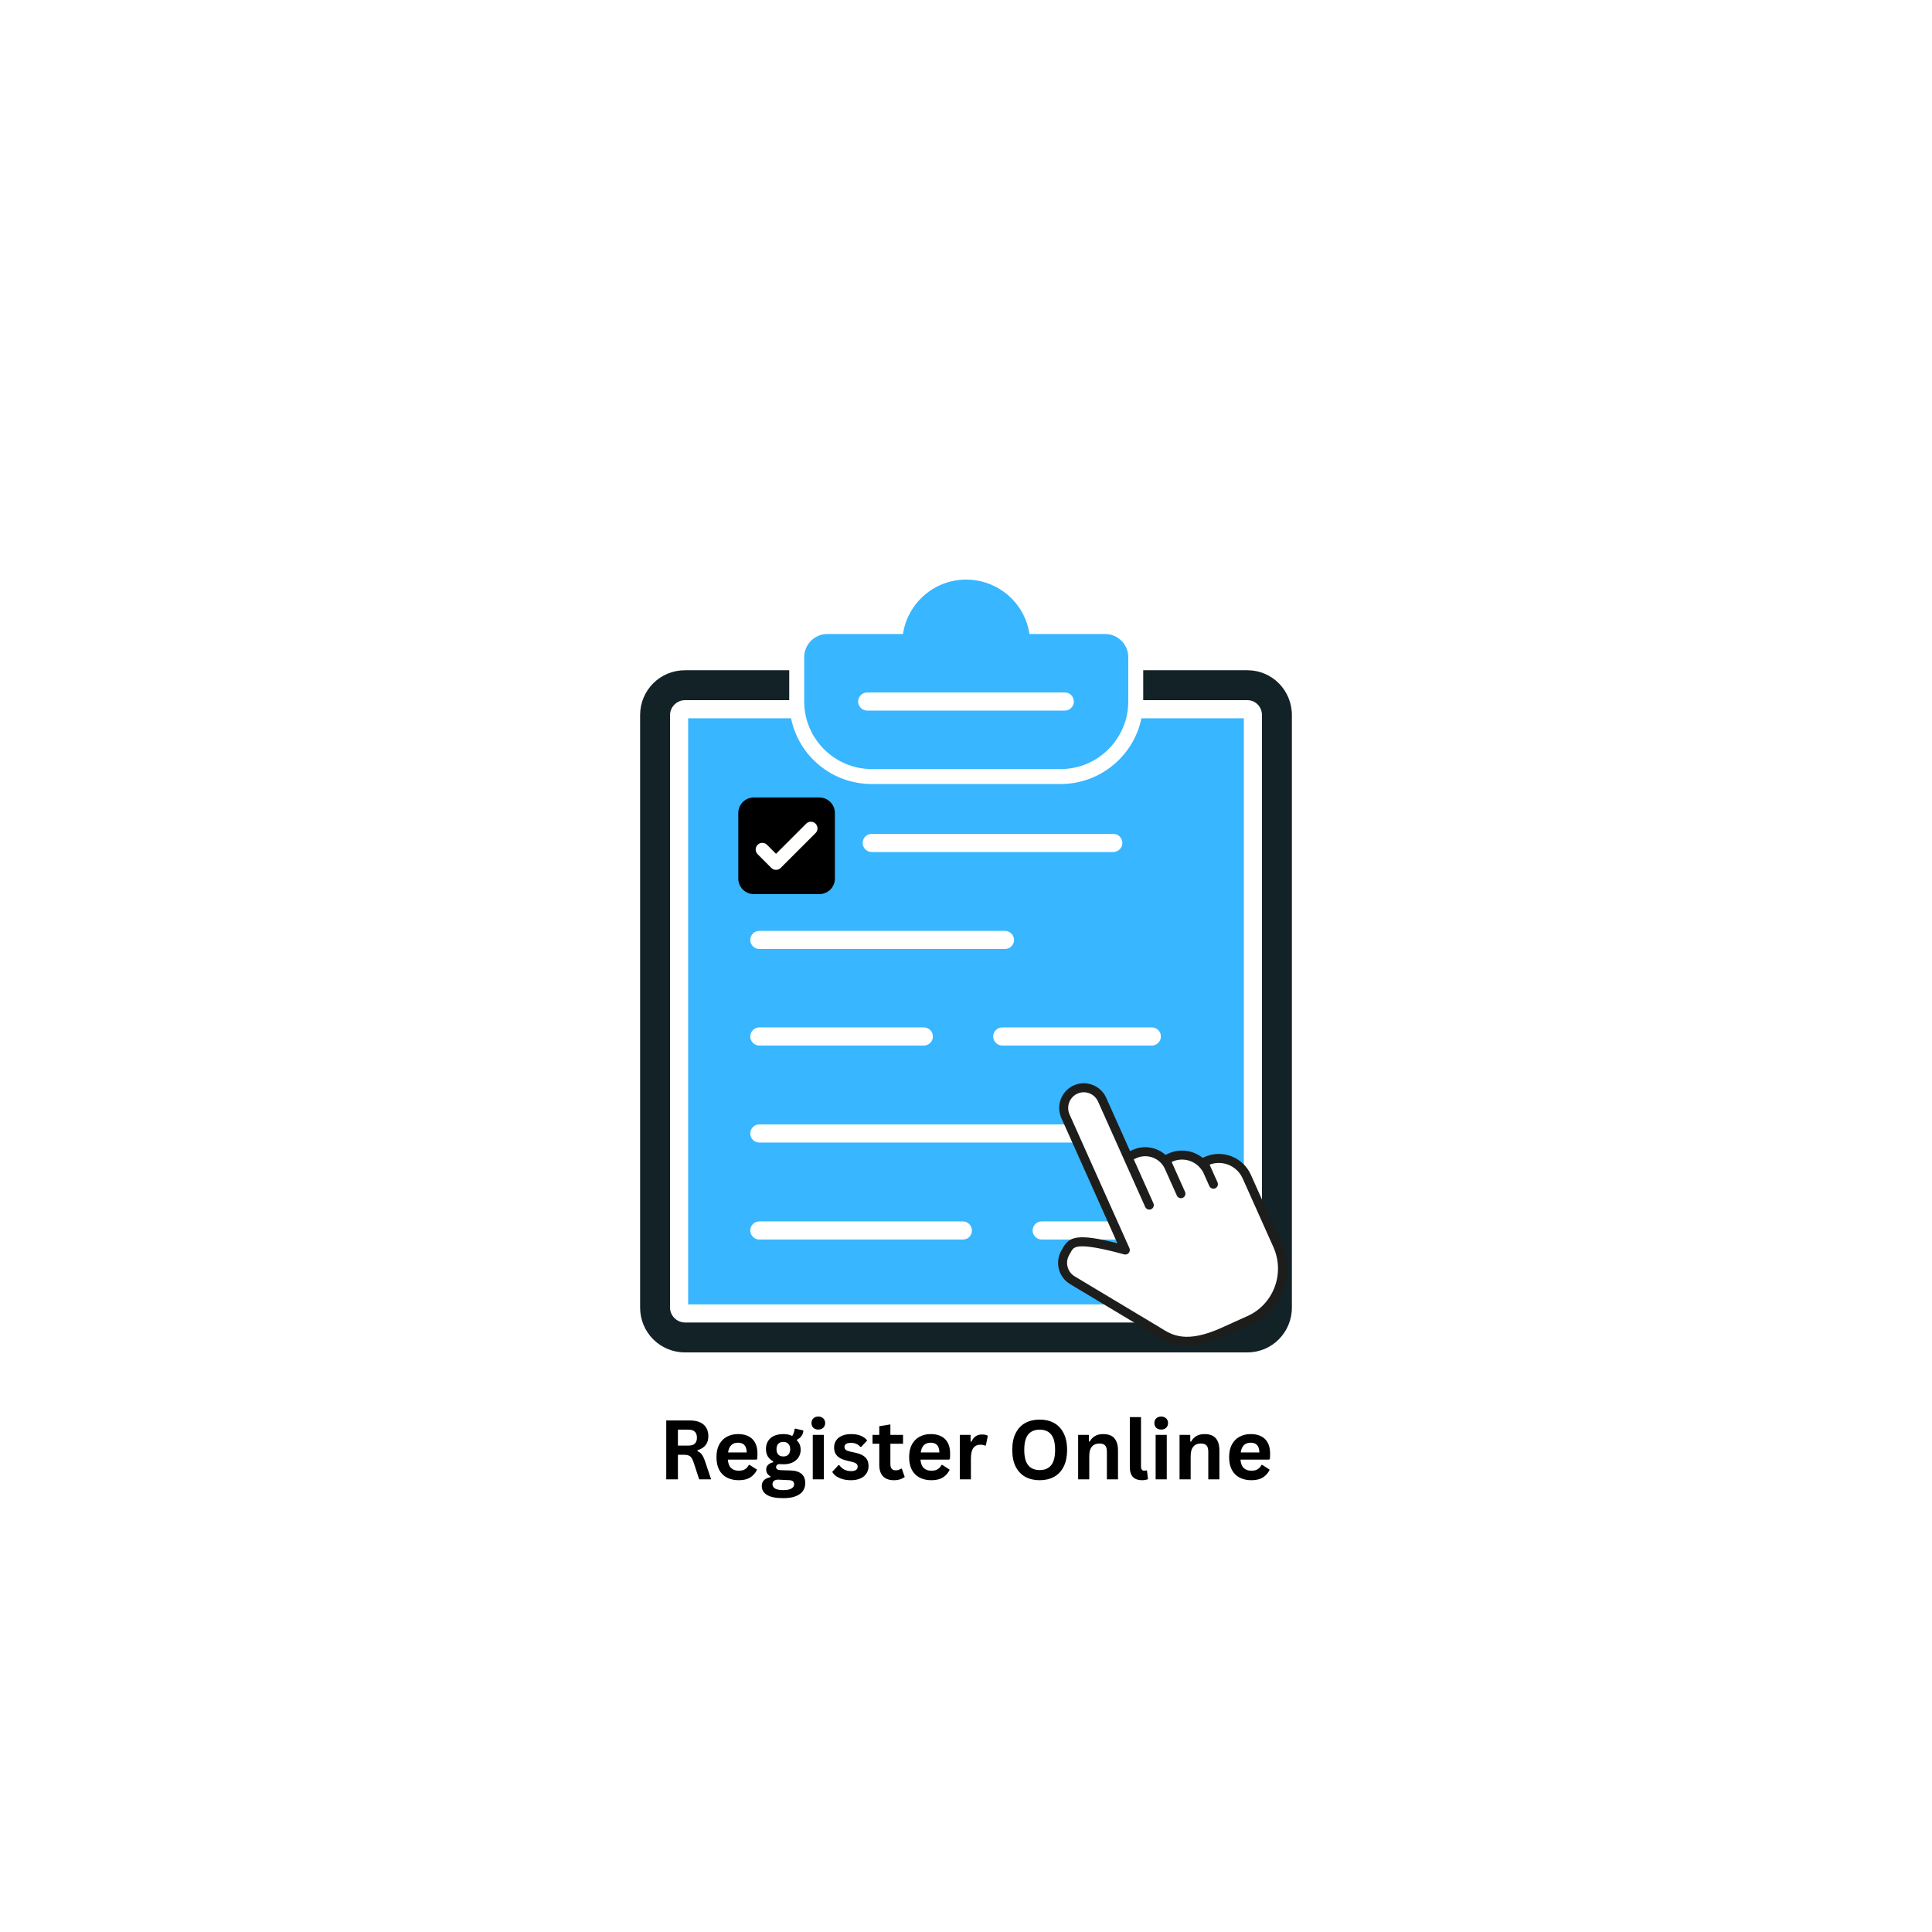
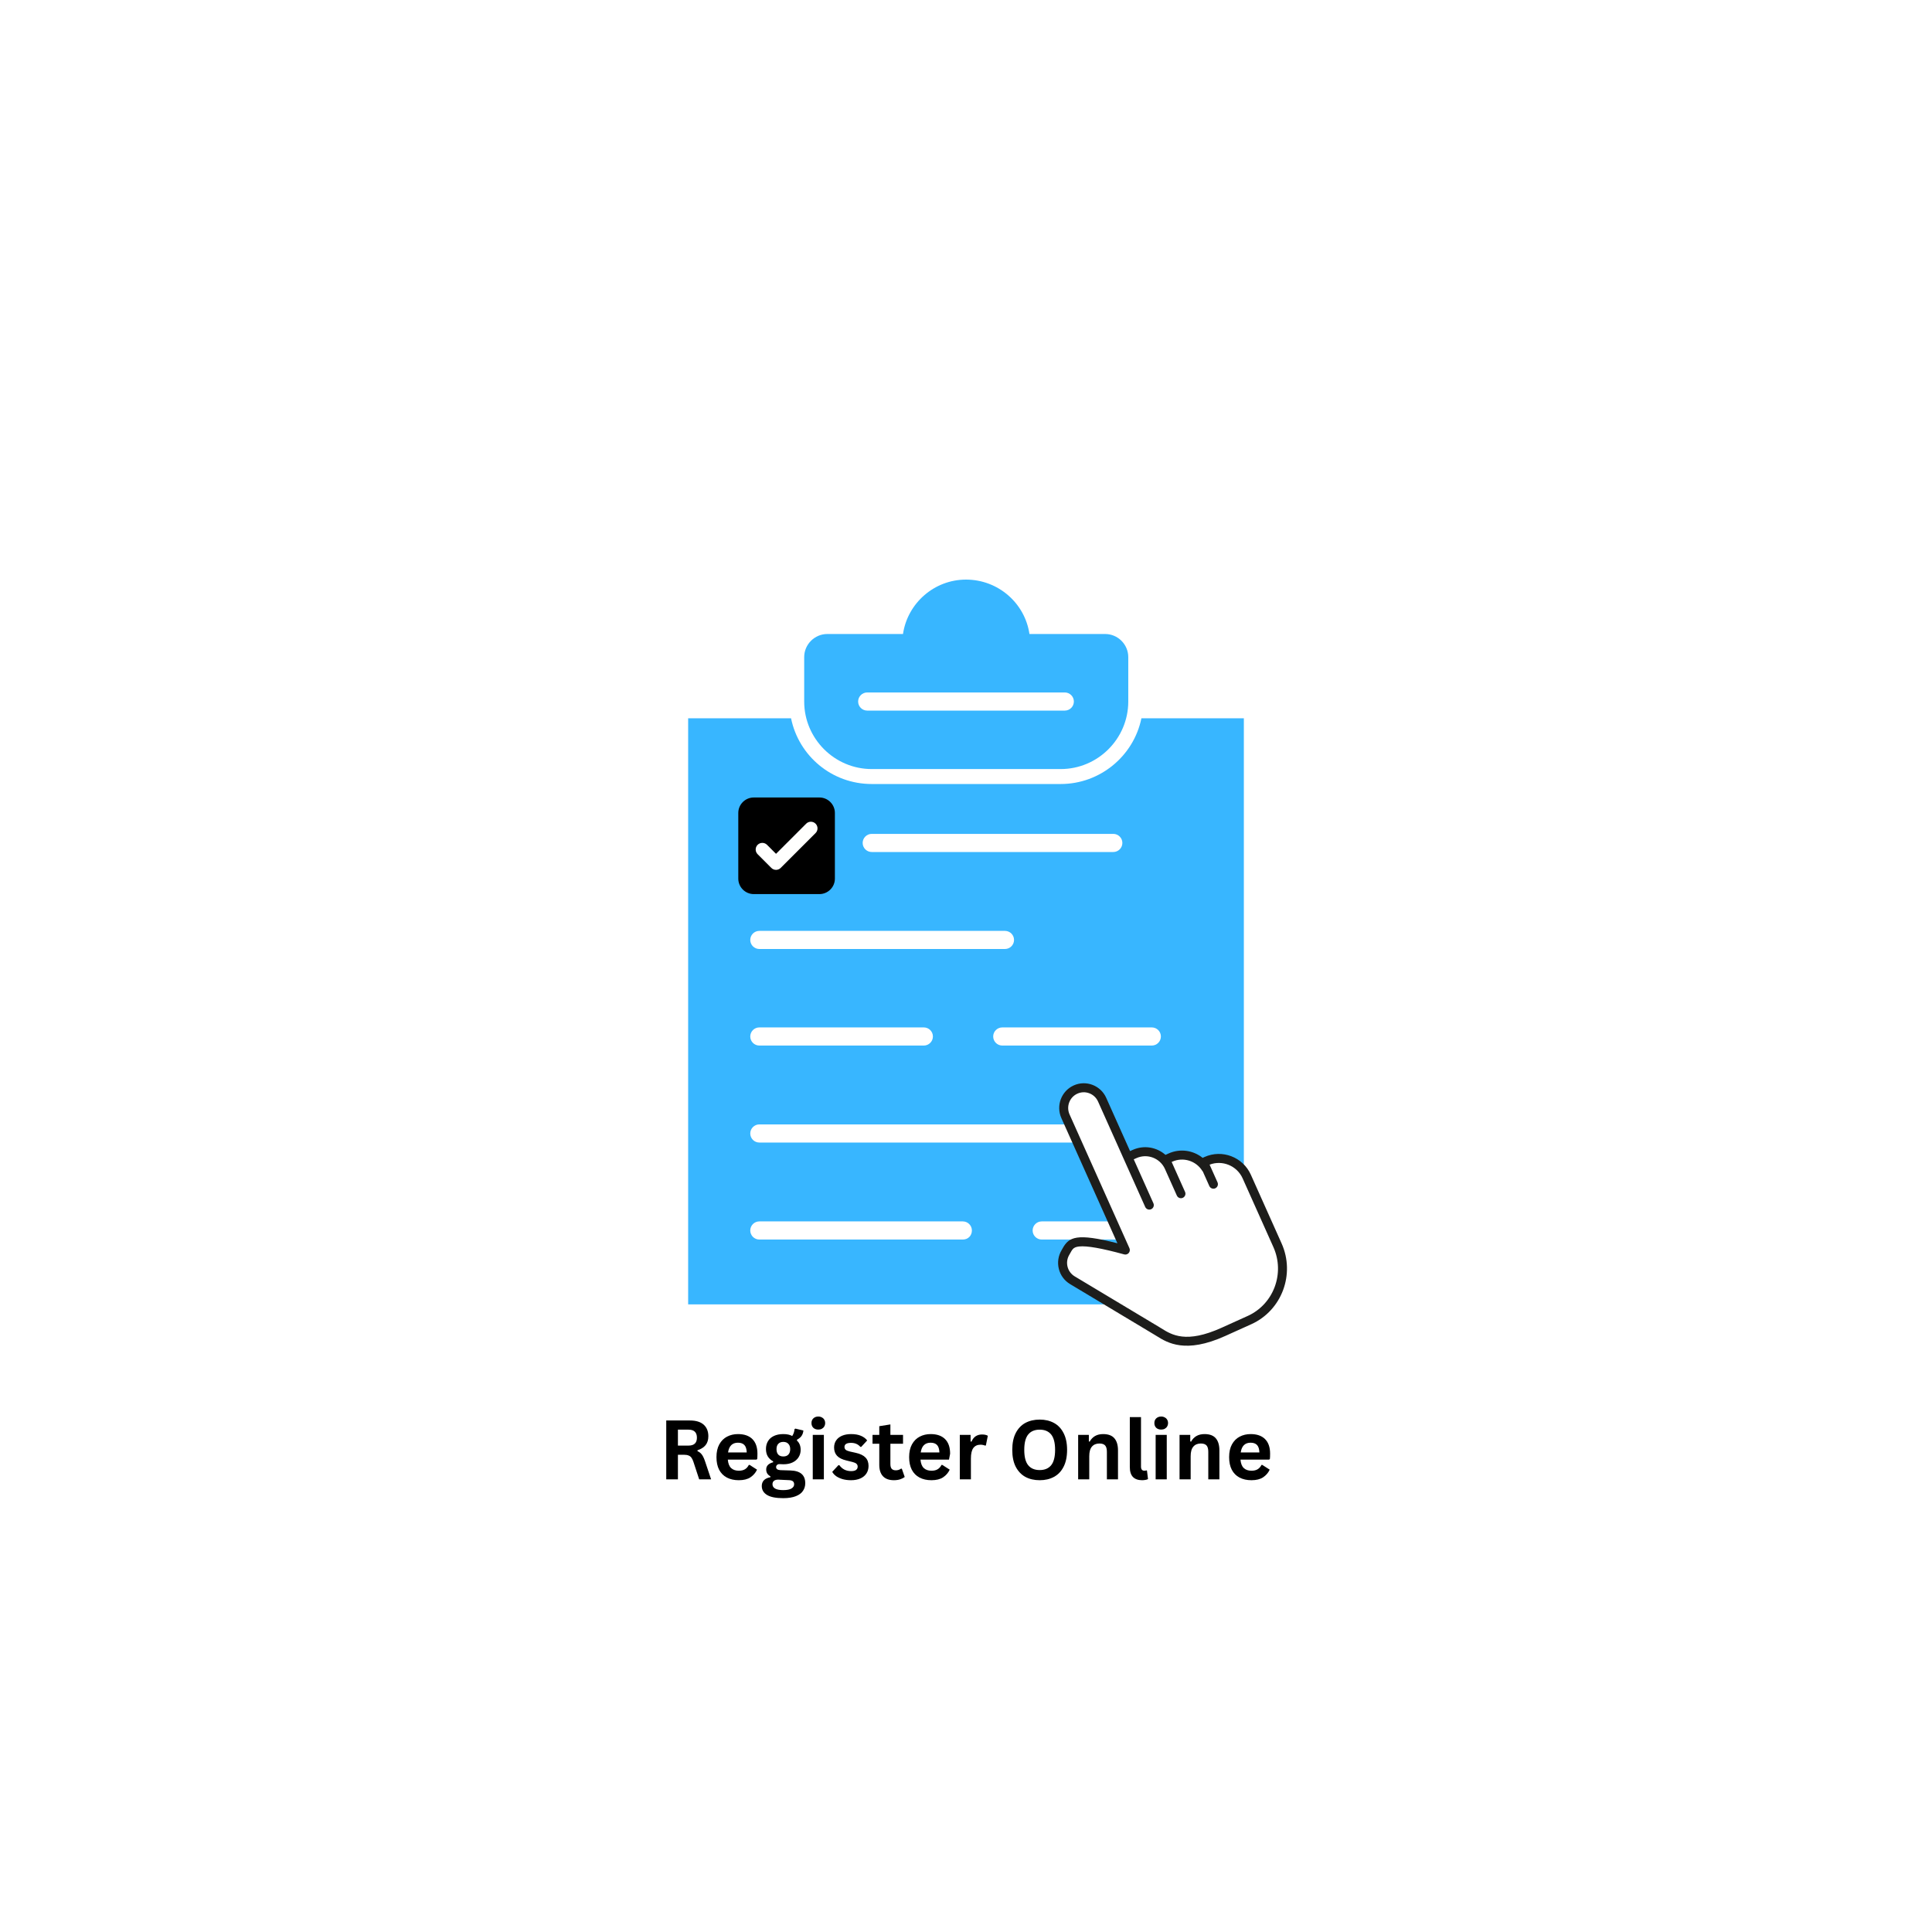
<svg xmlns="http://www.w3.org/2000/svg" version="1.0" preserveAspectRatio="xMidYMid meet" height="500" viewBox="0 0 375 375" zoomAndPan="magnify" width="500">
  <defs>
    <g />
    <clipPath id="531919f8c5">
-       <path clip-rule="nonzero" d="M 124 130 L 251 130 L 251 262.5 L 124 262.5 Z M 124 130" />
-     </clipPath>
+       </clipPath>
    <clipPath id="0dcf547ccc">
      <path clip-rule="nonzero" d="M 156 112.5 L 219 112.5 L 219 150 L 156 150 Z M 156 112.5" />
    </clipPath>
    <clipPath id="9f68025250">
      <path clip-rule="nonzero" d="M 143.301 154.793 L 162.051 154.793 L 162.051 173.543 L 143.301 173.543 Z M 143.301 154.793" />
    </clipPath>
  </defs>
  <rect fill-opacity="1" height="450" y="-37.5" fill="#ffffff" width="450" x="-37.5" />
  <rect fill-opacity="1" height="450" y="-37.5" fill="#ffffff" width="450" x="-37.5" />
  <g clip-path="url(#531919f8c5)">
    <path fill-rule="evenodd" fill-opacity="1" d="M 242.133 262.5 L 132.953 262.5 C 128.117 262.5 124.246 258.629 124.246 253.789 L 124.246 138.805 C 124.246 133.965 128.117 130.094 132.953 130.094 L 153.188 130.094 L 153.188 135.902 L 132.953 135.902 C 131.371 135.902 130.051 137.223 130.051 138.805 L 130.051 253.789 C 130.051 255.375 131.371 256.695 132.953 256.695 L 242.133 256.695 C 243.719 256.695 244.949 255.375 244.949 253.789 L 244.949 138.805 C 244.949 137.223 243.719 135.902 242.133 135.902 L 221.898 135.902 L 221.898 130.094 L 242.133 130.094 C 246.883 130.094 250.754 133.965 250.754 138.805 L 250.754 253.789 C 250.754 258.629 246.883 262.5 242.133 262.5 Z M 242.133 262.5" fill="#132227" />
  </g>
  <g clip-path="url(#0dcf547ccc)">
    <path fill-rule="evenodd" fill-opacity="1" d="M 205.887 149.273 L 169.199 149.273 C 161.988 149.273 156.094 143.379 156.094 136.164 L 156.094 127.543 C 156.094 125.082 158.117 123.059 160.578 123.059 L 175.27 123.059 C 176.152 117.074 181.34 112.5 187.5 112.5 C 193.746 112.5 198.938 117.074 199.816 123.059 L 214.508 123.059 C 216.973 123.059 218.996 125.082 218.996 127.543 L 218.996 136.164 C 218.996 143.379 213.102 149.273 205.887 149.273 Z M 206.68 137.926 L 168.32 137.926 C 167.352 137.926 166.562 137.133 166.562 136.164 C 166.562 135.199 167.352 134.406 168.32 134.406 L 206.68 134.406 C 207.648 134.406 208.438 135.199 208.438 136.164 C 208.438 137.133 207.648 137.926 206.68 137.926 Z M 206.68 137.926" fill="#38b6ff" />
  </g>
  <path fill-rule="evenodd" fill-opacity="1" d="M 147.383 180.684 L 195.066 180.684 C 196.035 180.684 196.824 181.473 196.824 182.441 C 196.824 183.41 196.035 184.199 195.066 184.199 L 147.383 184.199 C 146.414 184.199 145.625 183.41 145.625 182.441 C 145.625 181.473 146.414 180.684 147.383 180.684 Z M 147.383 199.422 L 179.316 199.422 C 180.285 199.422 181.078 200.211 181.078 201.18 C 181.078 202.148 180.285 202.941 179.316 202.941 L 147.383 202.941 C 146.414 202.941 145.625 202.148 145.625 201.18 C 145.625 200.211 146.414 199.422 147.383 199.422 Z M 133.57 139.422 L 133.57 253.176 L 241.43 253.176 L 241.43 139.422 L 221.547 139.422 C 220.051 146.723 213.543 152.176 205.887 152.176 L 169.199 152.176 C 161.457 152.176 155.035 146.723 153.543 139.422 Z M 223.57 199.422 C 224.539 199.422 225.328 200.211 225.328 201.18 C 225.328 202.148 224.539 202.941 223.57 202.941 L 194.539 202.941 C 193.57 202.941 192.777 202.148 192.777 201.18 C 192.777 200.211 193.57 199.422 194.539 199.422 Z M 202.191 237.074 L 223.57 237.074 C 224.539 237.074 225.328 237.867 225.328 238.836 C 225.328 239.801 224.539 240.594 223.57 240.594 L 202.191 240.594 C 201.223 240.594 200.434 239.801 200.434 238.836 C 200.434 237.867 201.223 237.074 202.191 237.074 Z M 147.383 218.246 L 209.23 218.246 C 210.199 218.246 210.988 219.039 210.988 220.008 C 210.988 220.977 210.199 221.766 209.23 221.766 L 147.383 221.766 C 146.414 221.766 145.625 220.977 145.625 220.008 C 145.625 219.039 146.414 218.246 147.383 218.246 Z M 147.383 237.074 L 186.883 237.074 C 187.852 237.074 188.645 237.867 188.645 238.836 C 188.645 239.801 187.941 240.594 186.883 240.594 L 147.383 240.594 C 146.414 240.594 145.625 239.801 145.625 238.836 C 145.625 237.867 146.414 237.074 147.383 237.074 Z M 216.094 161.855 C 217.059 161.855 217.852 162.648 217.852 163.613 C 217.852 164.582 217.059 165.375 216.094 165.375 L 169.199 165.375 C 168.234 165.375 167.441 164.582 167.441 163.613 C 167.441 162.648 168.234 161.855 169.199 161.855 Z M 155.742 163.613 C 155.742 164.582 154.949 165.375 153.98 165.375 L 147.383 165.375 C 146.414 165.375 145.625 164.582 145.625 163.613 C 145.625 162.648 146.414 161.855 147.383 161.855 L 153.98 161.855 C 154.949 161.855 155.742 162.648 155.742 163.613 Z M 155.742 163.613" fill="#38b6ff" />
  <g clip-path="url(#9f68025250)">
    <path fill-rule="evenodd" fill-opacity="1" d="M 146.301 154.793 L 159.051 154.793 C 160.703 154.793 162.051 156.141 162.051 157.793 L 162.051 170.543 C 162.051 172.191 160.703 173.543 159.051 173.543 L 146.301 173.543 C 144.652 173.543 143.301 172.191 143.301 170.543 L 143.301 157.793 C 143.301 156.141 144.652 154.793 146.301 154.793" fill="#000000" />
  </g>
  <path fill-rule="evenodd" fill-opacity="1" d="M 150.625 165.727 L 156.477 159.875 C 156.98 159.371 157.797 159.371 158.301 159.875 C 158.805 160.379 158.805 161.195 158.301 161.699 L 151.543 168.453 C 151.543 168.457 151.539 168.457 151.539 168.461 C 151.035 168.965 150.215 168.965 149.715 168.461 L 149.469 168.219 L 147.055 165.801 C 146.551 165.297 146.551 164.48 147.055 163.977 C 147.559 163.477 148.375 163.477 148.879 163.977 L 150.625 165.727" fill="#fffffe" />
  <path fill-rule="nonzero" fill-opacity="1" d="M 234.141 225.379 L 233.625 225.609 L 235.523 229.852 L 234.156 226.793 C 234.137 226.793 234.117 226.793 234.098 226.793 C 232.664 224.484 229.719 223.535 227.184 224.684 L 226.266 225.098 C 226.266 225.098 229.137 231.504 229.219 231.691 C 229.332 231.941 226.691 226.043 226.918 226.547 C 225.77 223.984 222.77 222.84 220.215 223.992 L 218.906 224.586 L 223.082 233.91 L 213.922 213.445 C 213.039 211.473 210.727 210.59 208.762 211.477 C 206.797 212.367 205.922 214.688 206.805 216.664 L 218.43 242.633 C 207.824 239.727 207.852 241.34 206.797 243.113 C 205.695 244.973 206.297 247.379 208.148 248.492 L 224.555 258.328 C 226.602 259.562 229.633 262.055 237.465 258.516 L 242.535 256.223 C 248.012 253.746 250.441 247.246 247.961 241.707 L 247.566 240.82 L 244.199 233.297 L 241.992 228.371 C 240.648 225.367 237.133 224.023 234.141 225.379" fill="#ffffff" />
  <path fill-rule="nonzero" fill-opacity="1" d="M 208.676 242.129 C 208.238 242.324 208.051 242.66 207.77 243.172 C 207.699 243.301 207.625 243.43 207.547 243.562 C 207.133 244.262 207.012 245.082 207.211 245.871 C 207.41 246.656 207.898 247.32 208.594 247.738 L 225 257.578 C 225.141 257.664 225.285 257.754 225.438 257.848 C 227.457 259.105 230.223 260.828 237.105 257.719 L 242.176 255.426 C 247.207 253.152 249.445 247.156 247.168 242.066 L 241.199 228.73 C 240.094 226.266 237.266 225.109 234.781 226.059 L 236.32 229.492 C 236.516 229.934 236.32 230.449 235.883 230.648 C 235.445 230.848 234.93 230.648 234.73 230.211 L 233.473 227.398 C 233.43 227.355 233.391 227.309 233.359 227.254 C 232.141 225.293 229.641 224.531 227.539 225.48 L 227.418 225.535 L 230.016 231.34 C 230.215 231.781 230.016 232.297 229.578 232.496 C 229.141 232.695 228.625 232.5 228.426 232.059 L 226.121 226.906 C 225.172 224.785 222.684 223.836 220.574 224.793 L 220.059 225.023 L 223.875 233.551 C 224.074 233.992 223.879 234.512 223.438 234.707 C 223 234.906 222.484 234.711 222.285 234.27 L 213.129 213.805 C 212.441 212.273 210.645 211.586 209.121 212.277 C 207.598 212.965 206.914 214.773 207.598 216.305 L 219.223 242.273 C 219.363 242.582 219.309 242.945 219.09 243.203 C 218.871 243.461 218.523 243.566 218.199 243.477 C 213.828 242.277 210.965 241.777 209.449 241.941 C 209.121 241.977 208.871 242.039 208.676 242.129 Z M 242.891 257.023 L 237.82 259.312 C 230.09 262.809 226.602 260.633 224.52 259.336 C 224.375 259.246 224.238 259.16 224.105 259.082 L 207.703 249.242 C 206.609 248.586 205.832 247.539 205.52 246.297 C 205.211 245.055 205.398 243.766 206.051 242.664 C 206.121 242.547 206.184 242.434 206.246 242.32 C 207.477 240.102 208.93 239.285 216.887 241.316 L 206.012 217.023 C 204.93 214.609 206.004 211.766 208.406 210.68 C 210.805 209.594 213.637 210.676 214.715 213.086 L 219.344 223.426 L 219.859 223.195 C 222.047 222.207 224.523 222.664 226.219 224.16 L 226.824 223.887 C 229.051 222.879 231.609 223.27 233.43 224.738 L 233.781 224.578 C 237.207 223.031 241.246 224.57 242.789 228.012 L 248.758 241.348 C 251.43 247.32 248.797 254.352 242.891 257.023" fill="#1d1d1b" />
  <g fill-opacity="1" fill="#000000">
    <g transform="translate(127.834, 287.136)">
      <g>
        <path d="M 1.484 0 L 1.484 -11.422 L 6.078 -11.422 C 7.254 -11.422 8.145 -11.148 8.75 -10.609 C 9.352 -10.066 9.656 -9.316 9.656 -8.359 C 9.656 -7.66 9.477 -7.086 9.125 -6.641 C 8.77 -6.203 8.242 -5.867 7.547 -5.641 L 7.547 -5.469 C 7.91 -5.312 8.203 -5.078 8.422 -4.766 C 8.641 -4.461 8.848 -4.008 9.047 -3.406 L 10.188 0 L 7.875 0 L 6.75 -3.422 C 6.633 -3.766 6.504 -4.031 6.359 -4.219 C 6.223 -4.406 6.039 -4.539 5.812 -4.625 C 5.594 -4.719 5.305 -4.766 4.953 -4.766 L 3.75 -4.766 L 3.75 0 Z M 5.797 -6.547 C 6.891 -6.547 7.438 -7.055 7.438 -8.078 C 7.438 -9.117 6.891 -9.641 5.797 -9.641 L 3.75 -9.641 L 3.75 -6.547 Z M 5.797 -6.547" />
      </g>
    </g>
  </g>
  <g fill-opacity="1" fill="#000000">
    <g transform="translate(138.285, 287.136)">
      <g>
        <path d="M 8.516 -3.828 L 2.984 -3.828 C 3.047 -3.078 3.258 -2.531 3.625 -2.188 C 3.988 -1.844 4.484 -1.672 5.109 -1.672 C 5.609 -1.672 6.008 -1.766 6.312 -1.953 C 6.625 -2.141 6.875 -2.422 7.062 -2.797 L 7.219 -2.797 L 8.656 -1.875 C 8.375 -1.27 7.945 -0.773 7.375 -0.391 C 6.812 -0.016 6.055 0.172 5.109 0.172 C 4.223 0.172 3.453 0 2.797 -0.344 C 2.148 -0.688 1.648 -1.191 1.297 -1.859 C 0.953 -2.523 0.781 -3.344 0.781 -4.312 C 0.781 -5.289 0.961 -6.113 1.328 -6.781 C 1.703 -7.457 2.203 -7.957 2.828 -8.281 C 3.461 -8.613 4.172 -8.781 4.953 -8.781 C 6.172 -8.781 7.102 -8.457 7.75 -7.812 C 8.406 -7.164 8.734 -6.219 8.734 -4.969 C 8.734 -4.52 8.719 -4.172 8.688 -3.922 Z M 6.656 -5.219 C 6.633 -5.875 6.484 -6.352 6.203 -6.656 C 5.922 -6.957 5.504 -7.109 4.953 -7.109 C 3.859 -7.109 3.219 -6.477 3.031 -5.219 Z M 6.656 -5.219" />
      </g>
    </g>
  </g>
  <g fill-opacity="1" fill="#000000">
    <g transform="translate(147.548, 287.136)">
      <g>
        <path d="M 4.469 3.656 C 3.051 3.656 2.004 3.445 1.328 3.031 C 0.648 2.613 0.312 2.035 0.312 1.297 C 0.312 0.836 0.453 0.461 0.734 0.172 C 1.023 -0.117 1.441 -0.312 1.984 -0.406 L 1.984 -0.578 C 1.691 -0.754 1.484 -0.945 1.359 -1.156 C 1.234 -1.375 1.172 -1.629 1.172 -1.922 C 1.172 -2.609 1.617 -3.07 2.516 -3.312 L 2.516 -3.484 C 2.055 -3.742 1.707 -4.07 1.469 -4.469 C 1.238 -4.863 1.125 -5.336 1.125 -5.891 C 1.125 -6.461 1.254 -6.969 1.516 -7.406 C 1.773 -7.844 2.16 -8.18 2.672 -8.422 C 3.18 -8.66 3.789 -8.781 4.5 -8.781 C 5.219 -8.781 5.789 -8.656 6.219 -8.406 C 6.477 -8.789 6.629 -9.238 6.672 -9.75 L 6.844 -9.844 L 8.391 -9.469 C 8.348 -9.051 8.227 -8.703 8.031 -8.422 C 7.844 -8.148 7.547 -7.906 7.141 -7.688 L 7.141 -7.516 C 7.617 -7.086 7.859 -6.488 7.859 -5.719 C 7.859 -5.188 7.723 -4.707 7.453 -4.281 C 7.191 -3.863 6.805 -3.531 6.297 -3.281 C 5.797 -3.039 5.195 -2.922 4.5 -2.922 L 4.172 -2.938 C 3.961 -2.945 3.816 -2.953 3.734 -2.953 C 3.535 -2.953 3.379 -2.895 3.266 -2.781 C 3.148 -2.676 3.094 -2.539 3.094 -2.375 C 3.094 -2.195 3.164 -2.055 3.312 -1.953 C 3.457 -1.848 3.672 -1.789 3.953 -1.781 L 5.891 -1.719 C 7.797 -1.656 8.75 -0.832 8.75 0.75 C 8.75 1.312 8.602 1.805 8.312 2.234 C 8.031 2.672 7.57 3.016 6.938 3.266 C 6.301 3.523 5.477 3.656 4.469 3.656 Z M 4.5 -4.438 C 4.914 -4.438 5.238 -4.555 5.469 -4.797 C 5.707 -5.047 5.828 -5.398 5.828 -5.859 C 5.828 -6.305 5.707 -6.648 5.469 -6.891 C 5.238 -7.141 4.914 -7.266 4.5 -7.266 C 4.07 -7.266 3.742 -7.141 3.516 -6.891 C 3.285 -6.648 3.172 -6.305 3.172 -5.859 C 3.172 -5.398 3.285 -5.047 3.516 -4.797 C 3.742 -4.555 4.07 -4.438 4.5 -4.438 Z M 4.469 2.094 C 5.207 2.094 5.742 1.988 6.078 1.781 C 6.422 1.57 6.594 1.301 6.594 0.969 C 6.594 0.695 6.504 0.492 6.328 0.359 C 6.16 0.234 5.891 0.164 5.516 0.156 L 3.812 0.078 C 3.75 0.078 3.691 0.07 3.641 0.062 C 3.598 0.062 3.551 0.062 3.5 0.062 C 3.133 0.062 2.859 0.141 2.672 0.297 C 2.484 0.453 2.391 0.672 2.391 0.953 C 2.391 1.316 2.562 1.598 2.906 1.797 C 3.258 1.992 3.781 2.094 4.469 2.094 Z M 4.469 2.094" />
      </g>
    </g>
  </g>
  <g fill-opacity="1" fill="#000000">
    <g transform="translate(156.507, 287.136)">
      <g>
        <path d="M 2.328 -9.656 C 1.93 -9.656 1.609 -9.77 1.359 -10 C 1.117 -10.238 1 -10.547 1 -10.922 C 1 -11.297 1.117 -11.598 1.359 -11.828 C 1.609 -12.066 1.93 -12.188 2.328 -12.188 C 2.586 -12.188 2.816 -12.129 3.016 -12.016 C 3.223 -11.91 3.379 -11.766 3.484 -11.578 C 3.598 -11.391 3.656 -11.172 3.656 -10.922 C 3.656 -10.68 3.598 -10.461 3.484 -10.266 C 3.379 -10.078 3.223 -9.926 3.016 -9.812 C 2.816 -9.707 2.586 -9.656 2.328 -9.656 Z M 1.25 0 L 1.25 -8.625 L 3.406 -8.625 L 3.406 0 Z M 1.25 0" />
      </g>
    </g>
  </g>
  <g fill-opacity="1" fill="#000000">
    <g transform="translate(161.146, 287.136)">
      <g>
        <path d="M 4.031 0.172 C 3.445 0.172 2.91 0.102 2.422 -0.031 C 1.93 -0.176 1.508 -0.367 1.156 -0.609 C 0.812 -0.859 0.555 -1.141 0.391 -1.453 L 1.594 -2.75 L 1.766 -2.75 C 2.047 -2.363 2.379 -2.07 2.766 -1.875 C 3.16 -1.688 3.586 -1.594 4.047 -1.594 C 4.473 -1.594 4.789 -1.664 5 -1.812 C 5.219 -1.969 5.328 -2.188 5.328 -2.469 C 5.328 -2.688 5.25 -2.867 5.094 -3.016 C 4.938 -3.16 4.688 -3.273 4.344 -3.359 L 3.203 -3.641 C 2.348 -3.836 1.723 -4.145 1.328 -4.562 C 0.941 -4.988 0.75 -5.523 0.75 -6.172 C 0.75 -6.703 0.883 -7.164 1.156 -7.562 C 1.426 -7.957 1.812 -8.258 2.312 -8.469 C 2.812 -8.676 3.391 -8.781 4.047 -8.781 C 4.828 -8.781 5.473 -8.664 5.984 -8.438 C 6.492 -8.219 6.891 -7.922 7.172 -7.547 L 6.016 -6.297 L 5.859 -6.297 C 5.617 -6.566 5.348 -6.766 5.047 -6.891 C 4.754 -7.016 4.422 -7.078 4.047 -7.078 C 3.191 -7.078 2.766 -6.812 2.766 -6.281 C 2.766 -6.062 2.844 -5.879 3 -5.734 C 3.164 -5.598 3.445 -5.484 3.844 -5.391 L 4.906 -5.156 C 5.781 -4.969 6.422 -4.664 6.828 -4.25 C 7.234 -3.844 7.438 -3.289 7.438 -2.594 C 7.438 -2.039 7.301 -1.555 7.031 -1.141 C 6.758 -0.723 6.367 -0.398 5.859 -0.172 C 5.348 0.055 4.738 0.172 4.031 0.172 Z M 4.031 0.172" />
      </g>
    </g>
  </g>
  <g fill-opacity="1" fill="#000000">
    <g transform="translate(169.09, 287.136)">
      <g>
        <path d="M 5.953 -2.062 L 6.516 -0.453 C 6.273 -0.266 5.977 -0.113 5.625 0 C 5.27 0.113 4.867 0.172 4.422 0.172 C 3.492 0.172 2.785 -0.082 2.297 -0.594 C 1.816 -1.102 1.578 -1.844 1.578 -2.812 L 1.578 -6.906 L 0.266 -6.906 L 0.266 -8.625 L 1.578 -8.625 L 1.578 -10.312 L 3.734 -10.656 L 3.734 -8.625 L 6.188 -8.625 L 6.188 -6.906 L 3.734 -6.906 L 3.734 -2.969 C 3.734 -2.539 3.82 -2.227 4 -2.031 C 4.176 -1.844 4.438 -1.75 4.781 -1.75 C 5.164 -1.75 5.5 -1.852 5.781 -2.062 Z M 5.953 -2.062" />
      </g>
    </g>
  </g>
  <g fill-opacity="1" fill="#000000">
    <g transform="translate(175.682, 287.136)">
      <g>
-         <path d="M 8.516 -3.828 L 2.984 -3.828 C 3.047 -3.078 3.258 -2.531 3.625 -2.188 C 3.988 -1.844 4.484 -1.672 5.109 -1.672 C 5.609 -1.672 6.008 -1.766 6.312 -1.953 C 6.625 -2.141 6.875 -2.422 7.062 -2.797 L 7.219 -2.797 L 8.656 -1.875 C 8.375 -1.27 7.945 -0.773 7.375 -0.391 C 6.812 -0.016 6.055 0.172 5.109 0.172 C 4.223 0.172 3.453 0 2.797 -0.344 C 2.148 -0.688 1.648 -1.191 1.297 -1.859 C 0.953 -2.523 0.781 -3.344 0.781 -4.312 C 0.781 -5.289 0.961 -6.113 1.328 -6.781 C 1.703 -7.457 2.203 -7.957 2.828 -8.281 C 3.461 -8.613 4.172 -8.781 4.953 -8.781 C 6.172 -8.781 7.102 -8.457 7.75 -7.812 C 8.406 -7.164 8.734 -6.219 8.734 -4.969 C 8.734 -4.52 8.719 -4.172 8.688 -3.922 Z M 6.656 -5.219 C 6.633 -5.875 6.484 -6.352 6.203 -6.656 C 5.922 -6.957 5.504 -7.109 4.953 -7.109 C 3.859 -7.109 3.219 -6.477 3.031 -5.219 Z M 6.656 -5.219" />
+         <path d="M 8.516 -3.828 L 2.984 -3.828 C 3.047 -3.078 3.258 -2.531 3.625 -2.188 C 3.988 -1.844 4.484 -1.672 5.109 -1.672 C 5.609 -1.672 6.008 -1.766 6.312 -1.953 C 6.625 -2.141 6.875 -2.422 7.062 -2.797 L 7.219 -2.797 L 8.656 -1.875 C 8.375 -1.27 7.945 -0.773 7.375 -0.391 C 6.812 -0.016 6.055 0.172 5.109 0.172 C 4.223 0.172 3.453 0 2.797 -0.344 C 2.148 -0.688 1.648 -1.191 1.297 -1.859 C 0.953 -2.523 0.781 -3.344 0.781 -4.312 C 0.781 -5.289 0.961 -6.113 1.328 -6.781 C 1.703 -7.457 2.203 -7.957 2.828 -8.281 C 3.461 -8.613 4.172 -8.781 4.953 -8.781 C 6.172 -8.781 7.102 -8.457 7.75 -7.812 C 8.406 -7.164 8.734 -6.219 8.734 -4.969 Z M 6.656 -5.219 C 6.633 -5.875 6.484 -6.352 6.203 -6.656 C 5.922 -6.957 5.504 -7.109 4.953 -7.109 C 3.859 -7.109 3.219 -6.477 3.031 -5.219 Z M 6.656 -5.219" />
      </g>
    </g>
  </g>
  <g fill-opacity="1" fill="#000000">
    <g transform="translate(185.047, 287.136)">
      <g>
        <path d="M 1.25 0 L 1.25 -8.625 L 3.344 -8.625 L 3.344 -7.344 L 3.516 -7.312 C 3.723 -7.789 3.992 -8.141 4.328 -8.359 C 4.672 -8.586 5.082 -8.703 5.562 -8.703 C 6.051 -8.703 6.426 -8.617 6.688 -8.453 L 6.312 -6.578 L 6.156 -6.547 C 6.008 -6.609 5.867 -6.648 5.734 -6.672 C 5.609 -6.703 5.453 -6.719 5.266 -6.719 C 4.66 -6.719 4.195 -6.504 3.875 -6.078 C 3.562 -5.648 3.406 -4.969 3.406 -4.031 L 3.406 0 Z M 1.25 0" />
      </g>
    </g>
  </g>
  <g fill-opacity="1" fill="#000000">
    <g transform="translate(191.803, 287.136)">
      <g />
    </g>
  </g>
  <g fill-opacity="1" fill="#000000">
    <g transform="translate(195.575, 287.136)">
      <g>
        <path d="M 6.234 0.172 C 5.18 0.172 4.254 -0.039 3.453 -0.469 C 2.66 -0.906 2.035 -1.562 1.578 -2.438 C 1.129 -3.312 0.906 -4.406 0.906 -5.719 C 0.906 -7.02 1.129 -8.109 1.578 -8.984 C 2.035 -9.867 2.66 -10.523 3.453 -10.953 C 4.254 -11.379 5.18 -11.594 6.234 -11.594 C 7.273 -11.594 8.191 -11.379 8.984 -10.953 C 9.785 -10.523 10.41 -9.867 10.859 -8.984 C 11.316 -8.109 11.547 -7.02 11.547 -5.719 C 11.547 -4.406 11.316 -3.305 10.859 -2.422 C 10.41 -1.547 9.785 -0.895 8.984 -0.469 C 8.191 -0.039 7.273 0.172 6.234 0.172 Z M 6.234 -1.797 C 7.203 -1.797 7.941 -2.109 8.453 -2.734 C 8.961 -3.359 9.219 -4.352 9.219 -5.719 C 9.219 -7.082 8.961 -8.078 8.453 -8.703 C 7.941 -9.328 7.203 -9.641 6.234 -9.641 C 5.254 -9.641 4.508 -9.328 4 -8.703 C 3.488 -8.078 3.234 -7.082 3.234 -5.719 C 3.234 -4.352 3.488 -3.359 4 -2.734 C 4.508 -2.109 5.254 -1.797 6.234 -1.797 Z M 6.234 -1.797" />
      </g>
    </g>
  </g>
  <g fill-opacity="1" fill="#000000">
    <g transform="translate(208.018, 287.136)">
      <g>
        <path d="M 1.25 0 L 1.25 -8.625 L 3.328 -8.625 L 3.328 -7.359 L 3.484 -7.312 C 4.023 -8.289 4.895 -8.781 6.094 -8.781 C 7.094 -8.781 7.82 -8.508 8.281 -7.969 C 8.75 -7.426 8.984 -6.641 8.984 -5.609 L 8.984 0 L 6.828 0 L 6.828 -5.344 C 6.828 -5.914 6.711 -6.328 6.484 -6.578 C 6.254 -6.828 5.883 -6.953 5.375 -6.953 C 4.758 -6.953 4.273 -6.75 3.922 -6.344 C 3.578 -5.945 3.406 -5.32 3.406 -4.469 L 3.406 0 Z M 1.25 0" />
      </g>
    </g>
  </g>
  <g fill-opacity="1" fill="#000000">
    <g transform="translate(218.109, 287.136)">
      <g>
        <path d="M 3.578 0.172 C 2.805 0.172 2.211 -0.035 1.797 -0.453 C 1.391 -0.879 1.188 -1.52 1.188 -2.375 L 1.188 -12.078 L 3.359 -12.078 L 3.359 -2.469 C 3.359 -1.938 3.578 -1.672 4.016 -1.672 C 4.141 -1.672 4.27 -1.691 4.406 -1.734 L 4.516 -1.703 L 4.719 -0.047 C 4.594 0.023 4.43 0.078 4.234 0.109 C 4.035 0.148 3.816 0.172 3.578 0.172 Z M 3.578 0.172" />
      </g>
    </g>
  </g>
  <g fill-opacity="1" fill="#000000">
    <g transform="translate(223.061, 287.136)">
      <g>
        <path d="M 2.328 -9.656 C 1.93 -9.656 1.609 -9.77 1.359 -10 C 1.117 -10.238 1 -10.547 1 -10.922 C 1 -11.297 1.117 -11.598 1.359 -11.828 C 1.609 -12.066 1.93 -12.188 2.328 -12.188 C 2.586 -12.188 2.816 -12.129 3.016 -12.016 C 3.223 -11.91 3.379 -11.766 3.484 -11.578 C 3.598 -11.391 3.656 -11.172 3.656 -10.922 C 3.656 -10.68 3.598 -10.461 3.484 -10.266 C 3.379 -10.078 3.223 -9.926 3.016 -9.812 C 2.816 -9.707 2.586 -9.656 2.328 -9.656 Z M 1.25 0 L 1.25 -8.625 L 3.406 -8.625 L 3.406 0 Z M 1.25 0" />
      </g>
    </g>
  </g>
  <g fill-opacity="1" fill="#000000">
    <g transform="translate(227.7, 287.136)">
      <g>
        <path d="M 1.25 0 L 1.25 -8.625 L 3.328 -8.625 L 3.328 -7.359 L 3.484 -7.312 C 4.023 -8.289 4.895 -8.781 6.094 -8.781 C 7.094 -8.781 7.82 -8.508 8.281 -7.969 C 8.75 -7.426 8.984 -6.641 8.984 -5.609 L 8.984 0 L 6.828 0 L 6.828 -5.344 C 6.828 -5.914 6.711 -6.328 6.484 -6.578 C 6.254 -6.828 5.883 -6.953 5.375 -6.953 C 4.758 -6.953 4.273 -6.75 3.922 -6.344 C 3.578 -5.945 3.406 -5.32 3.406 -4.469 L 3.406 0 Z M 1.25 0" />
      </g>
    </g>
  </g>
  <g fill-opacity="1" fill="#000000">
    <g transform="translate(237.792, 287.136)">
      <g>
        <path d="M 8.516 -3.828 L 2.984 -3.828 C 3.047 -3.078 3.258 -2.531 3.625 -2.188 C 3.988 -1.844 4.484 -1.672 5.109 -1.672 C 5.609 -1.672 6.008 -1.766 6.312 -1.953 C 6.625 -2.141 6.875 -2.422 7.062 -2.797 L 7.219 -2.797 L 8.656 -1.875 C 8.375 -1.27 7.945 -0.773 7.375 -0.391 C 6.812 -0.016 6.055 0.172 5.109 0.172 C 4.223 0.172 3.453 0 2.797 -0.344 C 2.148 -0.688 1.648 -1.191 1.297 -1.859 C 0.953 -2.523 0.781 -3.344 0.781 -4.312 C 0.781 -5.289 0.961 -6.113 1.328 -6.781 C 1.703 -7.457 2.203 -7.957 2.828 -8.281 C 3.461 -8.613 4.172 -8.781 4.953 -8.781 C 6.172 -8.781 7.102 -8.457 7.75 -7.812 C 8.406 -7.164 8.734 -6.219 8.734 -4.969 C 8.734 -4.52 8.719 -4.172 8.688 -3.922 Z M 6.656 -5.219 C 6.633 -5.875 6.484 -6.352 6.203 -6.656 C 5.922 -6.957 5.504 -7.109 4.953 -7.109 C 3.859 -7.109 3.219 -6.477 3.031 -5.219 Z M 6.656 -5.219" />
      </g>
    </g>
  </g>
</svg>